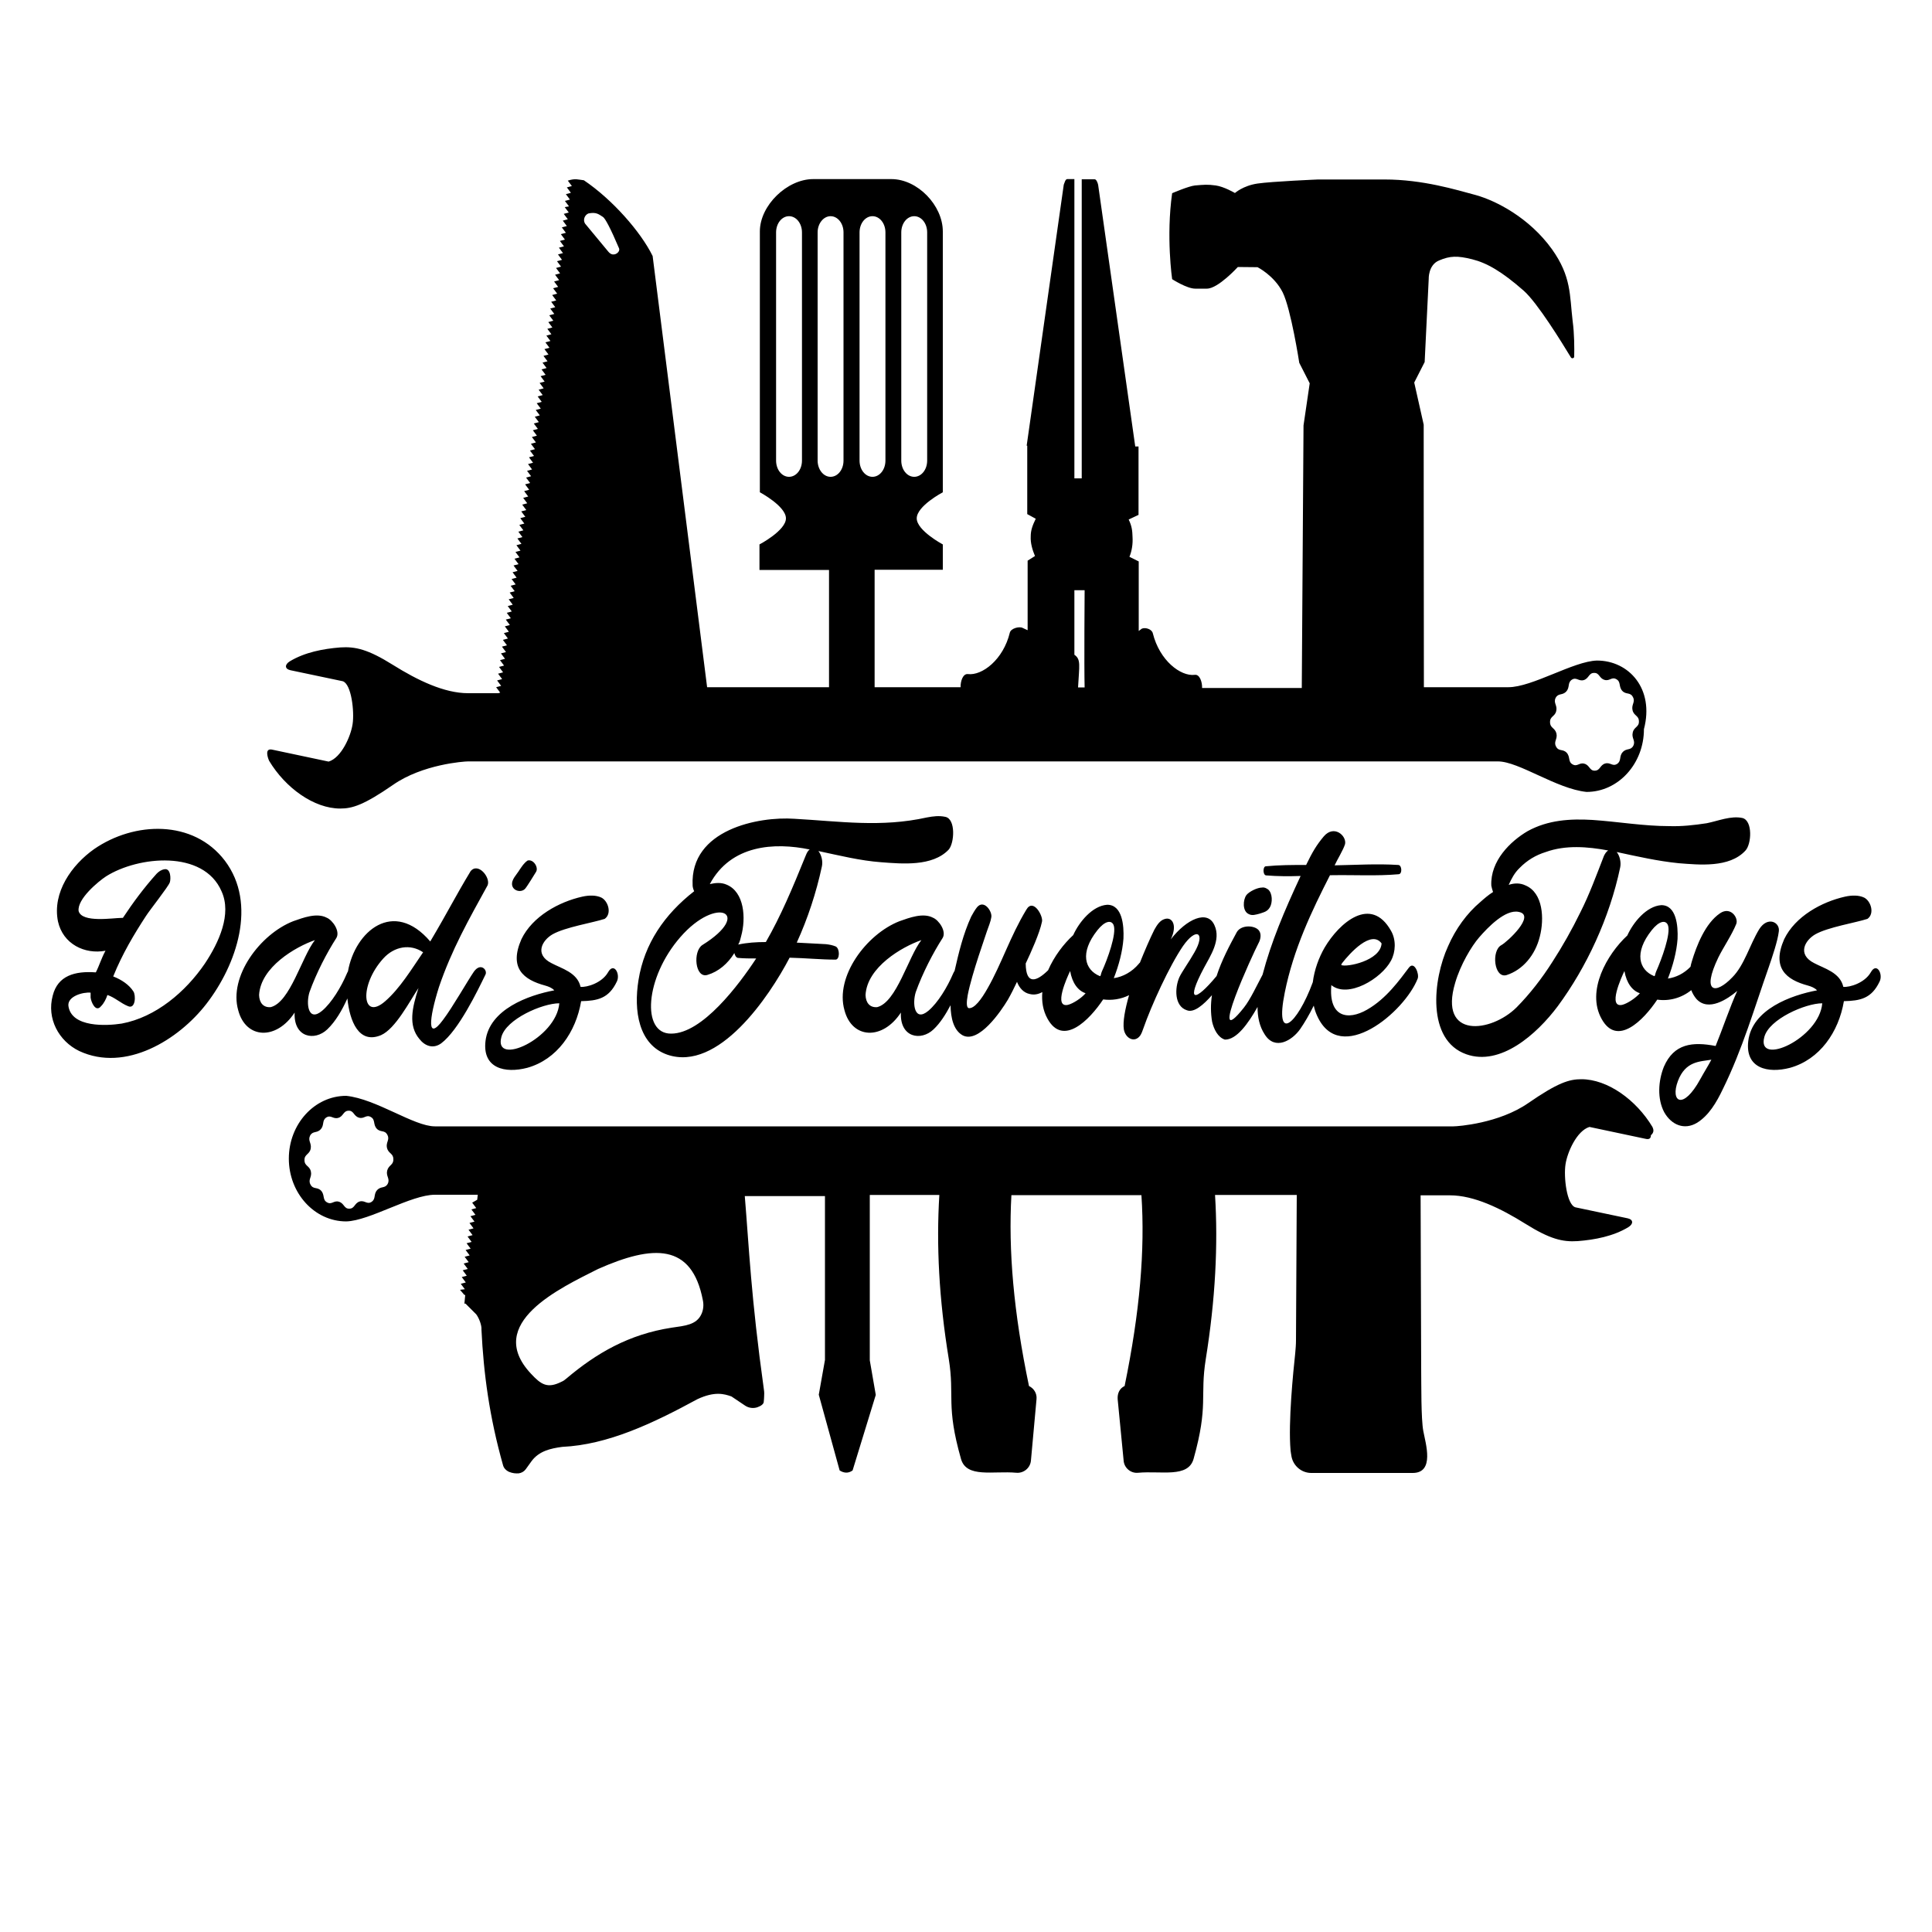
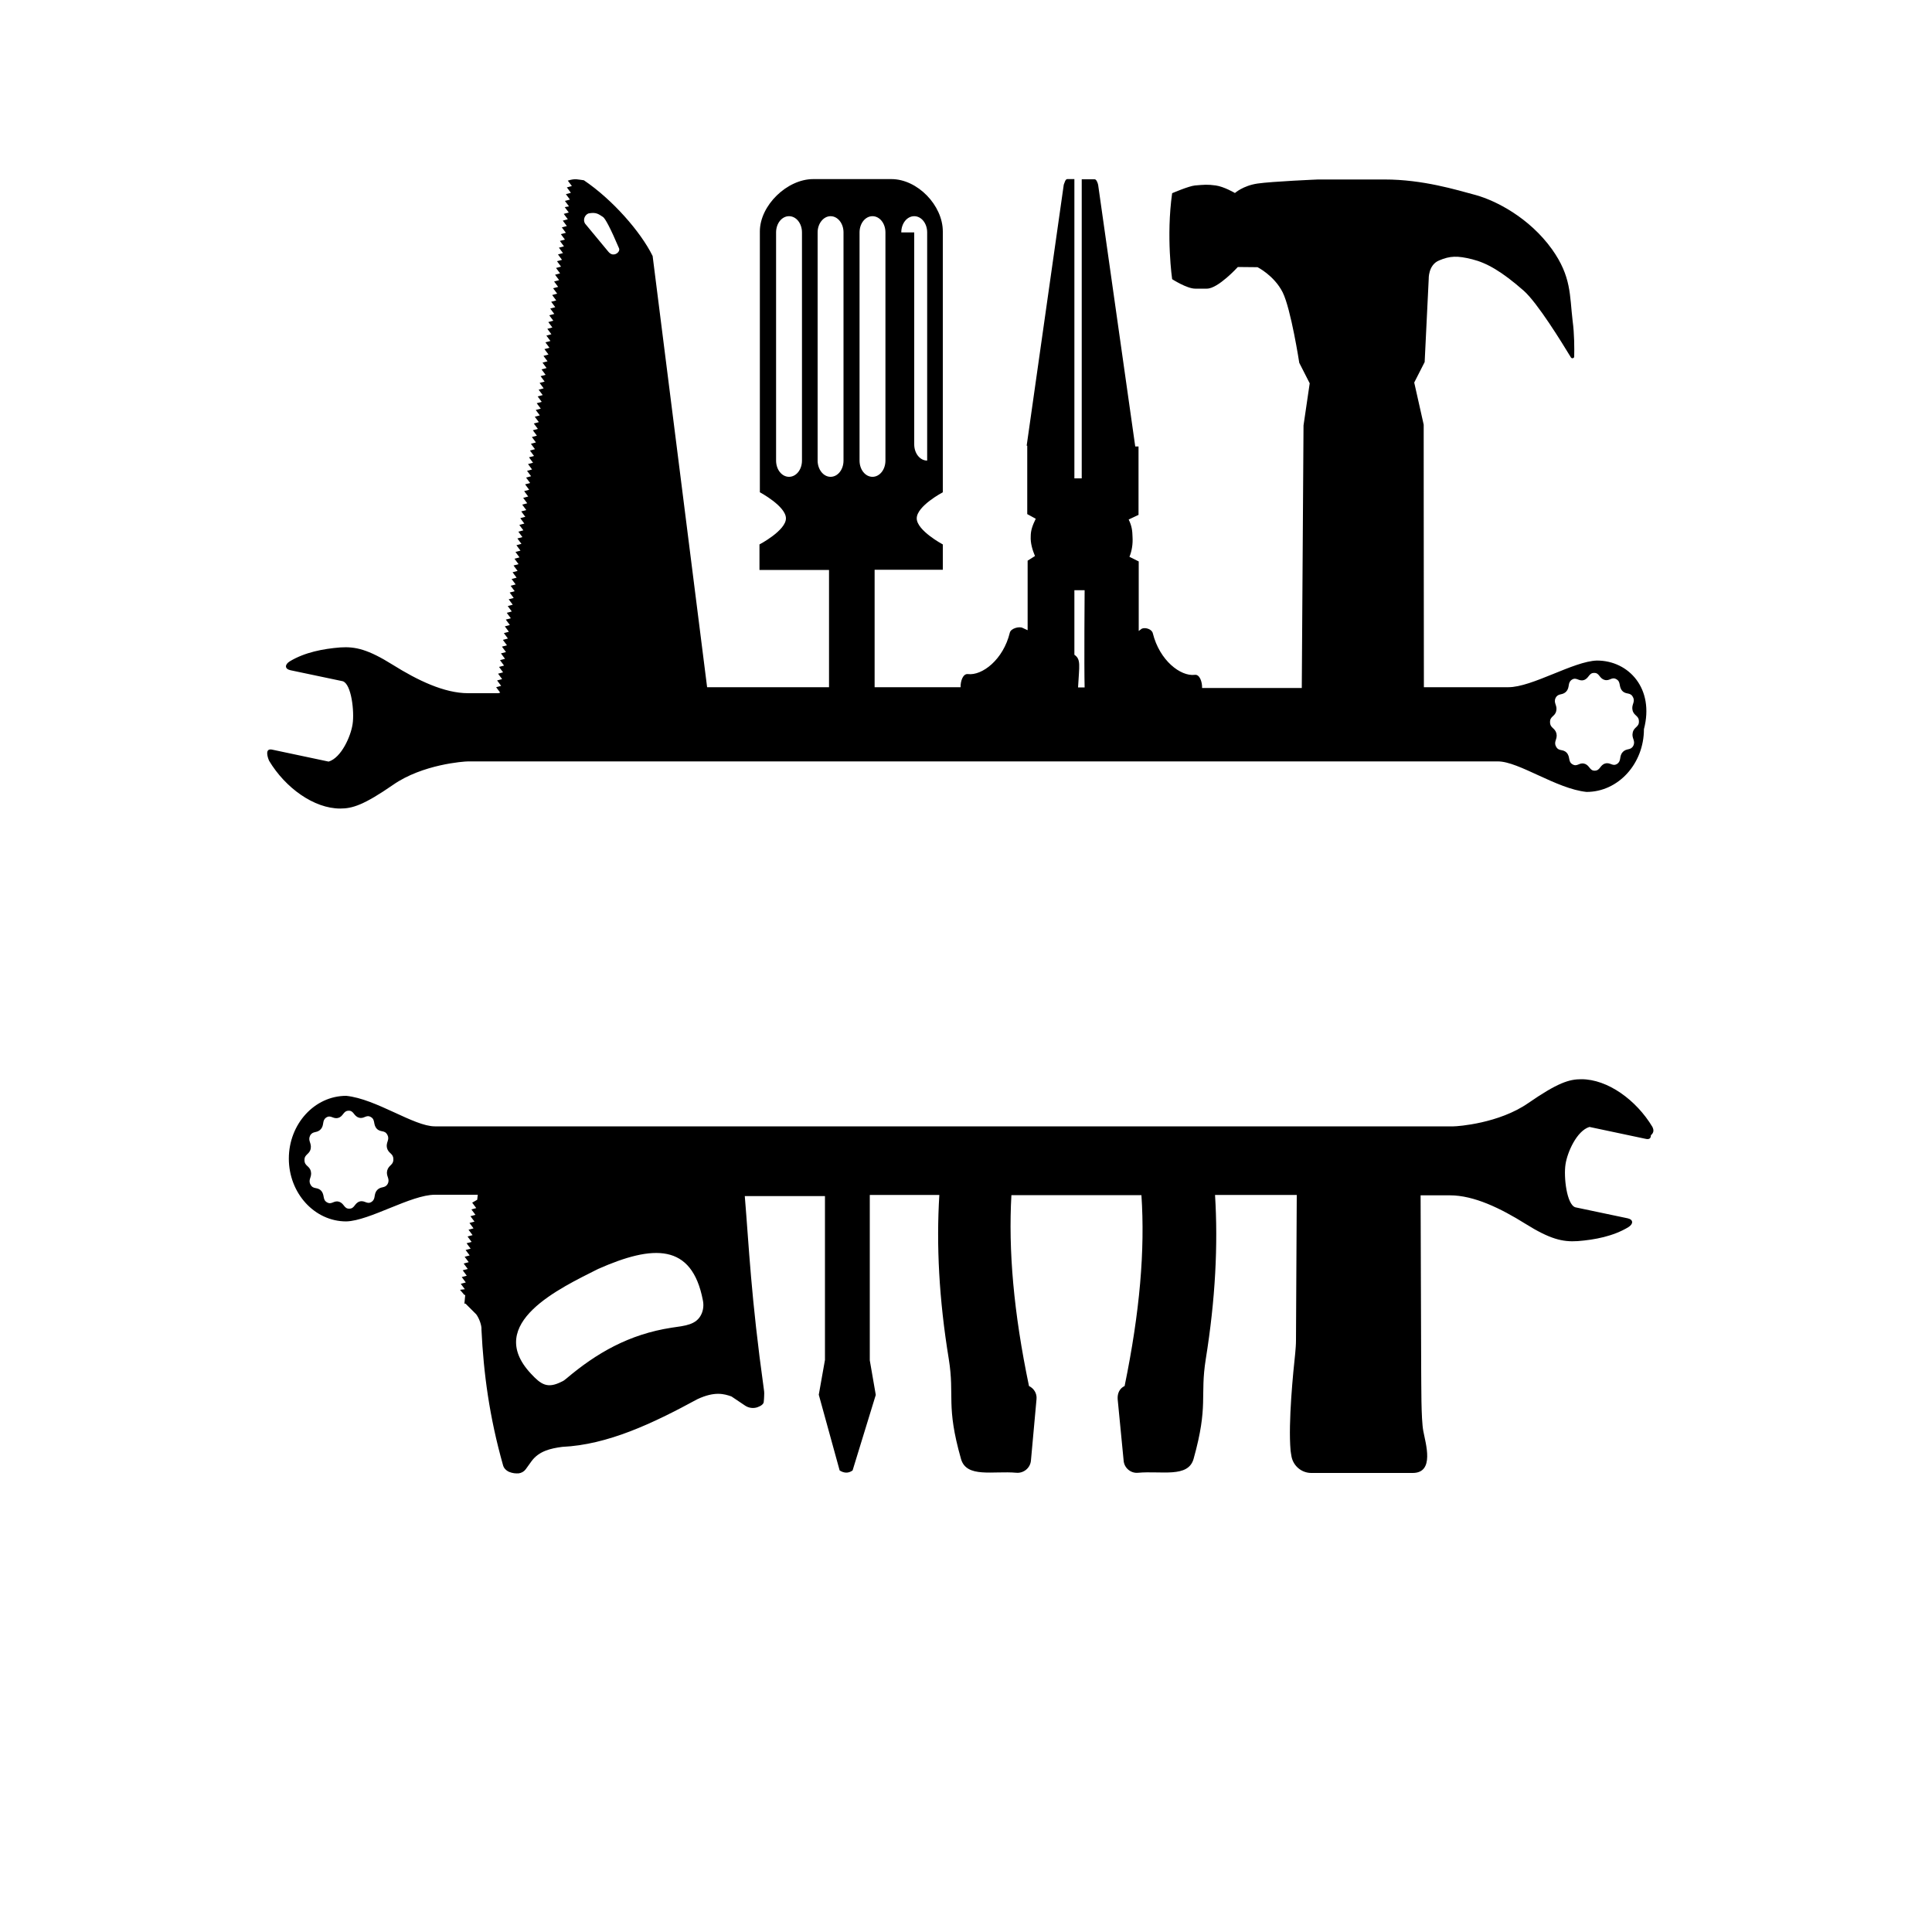
<svg xmlns="http://www.w3.org/2000/svg" version="1.1" id="Layer_1" x="0px" y="0px" width="1000px" height="1000px" viewBox="0 0 1000 1000" style="enable-background:new 0 0 1000 1000;" xml:space="preserve">
  <g>
-     <path d="M116.4,445.5c-16.3-21.4-46.9-20.4-67.7-6C37.1,447.7,27,461.9,30,476.9c2.6,11.8,13.9,17.2,24.6,15.2   c-2.1,3.8-3.2,7.7-5,11.2c-10.9-0.8-19.7,1.7-22.3,12c-3.2,11.8,3,23.5,13.7,28.7c24,11.2,51.5-5.8,65.9-24.5   C122.4,499.4,133.3,467.9,116.4,445.5z M106,498.8c-9.9,14.5-25.3,27.7-43,31c-7.7,1.2-26.1,2.2-27.6-9.2c-0.5-5,7.7-7.2,11.5-6.8   c0,0.8,0,1.7,0,2.5c0.2,2.2,2.6,8,5.4,4.5c1.5-1.5,2.6-3.7,3.3-5.8c3.9,1.3,6.9,4.3,10.7,5.8c3.9,1.7,4.1-5.8,2.7-7.7   c-2.1-3.3-6-6-10.4-7.7c4.7-11.7,10.9-22,16.9-31.2c2.1-3.3,11.6-15.2,12.4-17.5c0.6-1.8,0.5-7.3-2.7-6.8c-1.8,0.3-3,1.2-4.1,2.3   c-6.5,7.2-12.2,14.9-17.5,22.9c-0.2,0-0.5,0-0.6,0c-4.5,0-20.5,2.7-22.3-3.5c-0.9-6.2,10.2-15.4,14.2-18   c16.6-10.5,50.5-13.9,59.8,7.8C120,473.1,113.4,487.7,106,498.8z M243.6,450.9c-8.1,13.4-11.3,20.2-20.9,36.4   c-19-22.2-38.9-5.4-42.6,15.5c-0.2,0.3-0.4,0.7-0.6,1.2c-2.9,6.8-7.8,15-12.8,19.2c-7.2,6-8.4-3.7-6.5-9.7c3.5-9.8,9-20.4,13.9-28   c2.1-3.5-2-9.3-5-10.5c-5.1-2.7-12.2,0-17.3,1.8c-17.2,6.7-33.5,28.7-28.5,46.1c3.9,14.9,19.7,15.7,29.2,1.2   c-0.6,13,10.4,14.9,16.9,8.7c4.3-4.1,7.7-10,10.4-16c1.2,11.7,5.9,23.8,17.4,19c7.5-3.3,14.8-17.5,19.4-24.4   c-3.3,10.3-5.4,19.4,0.5,26.4c2.9,3.7,7.2,5.2,11.3,2.2c9-6.8,18.8-27.2,22.8-35.4c1.4-2.3-2.3-6.7-5.9-1.7c-3.3,4.8-11,18.4-16,25   c-8.3,11.2-7.4-0.2-2.1-17c6.6-19.4,15.4-34.9,25.2-52.7C254,454.2,247.5,446.2,243.6,450.9z M140.1,521.3c-3.8,0.3-5.9-2.3-6-6.3   c0.8-14.4,18.8-24.9,28.9-28.4C156.2,495.2,150.2,518.8,140.1,521.3z M199.3,518.3c-11.9,10.3-13.6-8.2-0.9-22.2   c5.7-6.3,14-7.7,20.6-3.2C212.9,501.8,207,511.6,199.3,518.3z M265.1,458.3c-0.6-3,2.3-5.5,3.9-8.2c1.2-1.7,2.1-3.3,4.1-4.7   c3-0.8,5.7,3.5,4.4,5.8c-0.8,1.3-4.7,7.7-5.7,8.8C269.9,462.1,265.8,461.3,265.1,458.3z M314.7,503.3c-3.2,5.5-10.9,7.8-14.2,7.5   c-1.7-7.5-9.9-9.5-15.1-12.3c-8.9-4.5-4.8-11.8,0.6-14.9c6.5-3.7,20.9-6,27-8c3.8-2.7,1.8-9.2-1.7-11c-2.7-1.3-6.3-1.3-9.9-0.5   c-12.1,2.7-25.8,10.2-31.5,22c-6.6,15,1.1,21,12.2,24c1.8,0.5,3.6,1.2,4.8,2.5c-13.4,2.5-33.6,9.8-35.6,26.2   c-1.7,14.2,10.1,16.9,21.6,13.9c15.4-4.3,25.2-18.5,27.9-34.5c8.4-0.2,14.3-1.3,18.5-10.2C321.2,504.1,317.7,497.8,314.7,503.3z    M259.5,536.8c2.4-9.3,21.2-17.5,30-17.5C288,537.5,255.4,552.3,259.5,536.8z M432.6,489.9c-1.7-0.7-3.3-1-5.1-1.2   c-5.1-0.3-10.1-0.5-15.1-0.8c5.7-12.5,10.1-25.9,13-39.4c0.6-2.7-0.2-6-1.8-8c10.9,2.3,21.6,5,32.6,5.8c10.7,0.8,26.4,2.3,34.8-6.5   c3-3.3,3.8-15.9-1.7-17c-3.2-0.7-6.3-0.3-9.5,0.3c-23.8,5.3-45.1,2-68.6,0.7c-18.5-1.3-54.1,5.5-52.7,34.5c0,0.7,0.3,2,0.8,3   c-15.4,12-25.8,27.2-28.8,45.9c-2.6,15.9,0,33.5,14.9,38.7c26.4,9,52.7-29.9,63.3-50.2c8.4,0.2,16.3,1,23.7,1   C434.7,496.8,434.8,491.1,432.6,489.9z M347.4,535c-15.5,0.2-13.6-28.9,4.7-49.9c19.1-22,37.7-12.3,11.5,4   c-5.1,3.2-3.9,17.5,2.6,15.5c5.7-1.7,10.5-5.8,13.9-11.3c0.3,1.3,0.9,2.3,1.8,2.5c3.2,0.3,6.2,0.3,9.5,0.3   C382.4,509.8,363.5,535,347.4,535z M396.4,487.6c-5,0-9.6,0.3-14.3,1.3c0.8-1.3,1.2-3,1.5-4.3c2.6-9.3,1.7-22.9-7.5-26.7   c-2.7-1.2-5.7-1-8.7-0.3c10.9-20.4,33.5-21.7,51.7-17.9c-0.8,0.5-1.4,1.5-2,3C410,460.2,404.1,474.2,396.4,487.6z M645.2,463.2   c1.5-1.8,5.6-3.8,8-3.8c1.4-0.2,2.1,0.3,3.2,1c2.3,2,2.3,6.8,0.9,9.2c-1.4,2.3-3,2.5-5.3,3.3c-2,0.5-3.9,1.2-5.7,0.2   C643,471.6,643.3,465.7,645.2,463.2z M729.2,500.9c-4.7,6.2-11.6,16-21.6,21.7c-9.9,5.7-20,4-18.5-12.7c8.6,7,25.9-3.3,30.9-12.7   c2.4-4.5,2.7-10.7,0-15.4c-10.4-18.5-26.8-4.2-34.4,8.7c-3,5.2-5.3,11.5-6.1,17.9c-8.1,22-19.9,32-14.5,5.3   c4.5-22.4,13.9-42.1,23.4-60.7c0.5,0,0.8,0,1.1,0c11.5-0.2,23.1,0.5,34.4-0.5c2,0,1.8-4.8-0.2-4.8c-10.9-0.7-22,0-32.9,0.2   c1.2-2.7,4.5-8,5.4-11c0.9-4.3-5.7-10.2-11-4c-3.8,4.5-6,8.3-9,14.5c0,0.2-0.2,0.3-0.2,0.3c-7.1,0-13.9,0-20.9,0.7   c-1.5,0.2-1.5,4.5,0.2,4.7c6,0.5,11.9,0.5,17.9,0.3c-8.5,18.2-15.3,34.3-19.7,51.1c-3,5.6-6.3,12.8-9.7,17.1   c-19.4,24.4,5-28.5,7.5-33.2c1.4-2.5,1.5-5,0.5-6.5c-1.8-3-9.2-3.5-11.6,0.5c-3.8,7-7.9,14.7-10.5,22.8   c-11.3,13.6-16.2,13.9-6.5-4.3c3.3-6.2,8.9-14.4,5.4-22c-3.6-8.2-14.5-3.2-22.6,7.3c3.6-7.5,0.6-11.8-3.2-10.5   c-2.4,0.7-3.9,3-5.3,5.5c-2.4,4.8-5,10.9-7.5,17.1c-0.2,0.1-0.4,0.3-0.5,0.5c-3.6,4.3-8.3,6.8-13,7.5c2.6-6.7,4.5-13.7,5-20.5   c0.3-6.8-0.6-17.5-8.4-17.5c-7.7,0.5-14.6,9-17.6,15.7c-4.9,4.5-9.9,11-13,18.2c-5.9,5.8-11.5,7.9-11.6-3.5   c2.7-5.7,7.2-15.7,8.4-21.5c0.9-2.8-4.5-12.7-8.1-6.3c-8.3,13.7-12.8,28-20,40.6c-3.2,5.7-6.9,10.7-9.8,10.3   c-1.2-0.3-1.2-3-0.5-6.8c2.1-11,9.6-31.7,9.9-32.9c0.8-2.3,2-5.2,2.3-7.3c0.6-3-3.8-9.5-7.4-5.2c-1.2,1.5-2.1,3.2-3,4.8   c-4.2,9.1-6.5,18.9-8.6,28.1c-0.3,0.4-0.5,0.9-0.8,1.5c-2.9,6.8-7.8,15-12.8,19.2c-7.2,6-8.4-3.7-6.5-9.7c3.5-9.8,9-20.4,13.9-28   c2.1-3.5-2-9.3-5-10.5c-5.1-2.7-12.2,0-17.3,1.8c-17.2,6.7-33.5,28.7-28.5,46.1c3.9,14.9,19.7,15.7,29.2,1.2   c-0.6,13,10.4,14.9,16.9,8.7c3.5-3.3,6.3-7.8,8.8-12.5c0.1,6.7,1.6,13,6.3,15.6c8.3,4.3,19.7-12.3,23.4-18.5c1.7-3,3.2-6,4.7-9.2   c1.2,3.2,3.5,5.7,6.6,6.3c2.3,0.6,4.5,0.1,6.5-1c-0.4,4.8,0.3,9.5,2.7,13.8c8,14.5,21.6,0.8,28.8-10c4.5,0.6,9.2-0.1,13.4-2.2   c-2.1,7.3-3.3,13.8-2.7,17.7c0.8,4.7,5.7,7.3,8.6,3c0.6-1,1.1-2.3,1.5-3.5c4.1-11.8,13.4-32.2,20.5-42.6c7.1-10.2,11.8-6.8,5.9,3.3   c-2.7,4.8-6.6,10.2-7.8,12.9c-2.4,5.5-2.6,14.9,3.9,17c3.7,1.5,8.7-2.9,13-7.8c-0.7,4.6-0.7,9.2,0.1,13.8c0.9,3.8,2.9,8,6.6,9.2   c6.1,0.1,12.1-8.4,16.9-16.9c0,5.2,1,10.1,3.7,14.2c5.3,8.5,14.2,3.2,18.4-2.8c2.2-3.2,4.7-7.4,7-12.1c0.4,1.9,1,3.7,1.8,5.4   c11.8,26,45.2-2,52-19.4C734.7,504.1,732,497.1,729.2,500.9z M694.6,498.6c4.1-5.3,15.2-17.5,20.5-10.3c-0.5,9-18.2,12.5-20.9,11.2   C694.3,499.1,694.5,498.9,694.6,498.6z M454,521.3c-3.8,0.3-5.9-2.3-6-6.3c0.8-14.4,18.8-24.9,28.9-28.4   C470.1,495.2,464.1,518.8,454,521.3z M552.8,520.1c-7.7,1.7-0.5-14.2,1.1-17.5c1.1,6.3,4.1,10.2,8,11.5   C559.8,516.6,555.5,519.4,552.8,520.1z M570.3,502.9c-0.5,1-0.5,2.7-1.1,2.3c-7.7-3.2-10.5-12-1.2-23.7c3.8-4.8,7.2-5.5,8.4-2.7   C578.1,483.2,573.2,496.6,570.3,502.9z M836.8,441c10.7,2.3,21.2,4.7,32.1,5.8c10.5,0.8,26.2,2.5,34.5-6.5   c3.2-3.3,3.9-15.5-1.5-16.9c-6-1.3-12.5,1.5-18.5,2.7c-6.5,1-13,1.7-19.3,1.5c-13.4,0-26.5-2.3-39.8-3.2c-11.5-0.7-23.1,0-33.6,5.8   c-8.9,5.2-19.4,15.4-18.8,28.2c0.2,1,0.5,2.2,0.9,3.3c-2.4,1.5-4.7,3.5-6.6,5.2c-6.9,5.8-12.8,13.9-16.7,22.9   c-7.8,17-11.3,48.6,9.5,55.9c17.6,6.2,36.3-10.2,47.3-24.9c14.9-20.2,26.8-45.7,32.3-71.8C839.2,446.2,838.3,442.8,836.8,441z    M830.2,443c-3.9,10-7.5,19.9-12.2,29.2c-4.4,9-9.2,17.5-14.5,25.7c-5.4,8.5-11.6,16.5-18.5,23.5c-13.3,13.2-40.5,16.4-31.8-12.7   c2.7-9.3,8.4-18.9,12.4-23.5c4.5-5.2,13.6-14.7,20.5-13.2c9,1.7-5.9,15.5-9,17.2c-5.3,2.8-3.8,17.4,2.7,15.5   c8.4-2.7,14.8-10.3,17.2-19.9c2.4-9.3,1.7-22.7-7.4-26.5c-2.7-1.3-5.7-1.3-8.7-0.3c1.5-3.3,3-6.2,5.6-8.7c3.9-4,8.4-6.7,13.6-8.3   c10.2-3.7,21.6-2.8,32.3-0.8C831.4,440.8,830.8,441.8,830.2,443z M920.7,482.2c0.8-4.8-5.7-8.2-10.1-1.3c-5,8.2-7.7,18.7-14,25   c-8.6,9-16.1,8.2-7.2-10.3c2.6-5.3,6.9-11.5,9.3-17.4c1.2-3.2-3-9.2-8.4-5.5c-7.7,5.2-12.2,16.9-14.6,24.9   c-0.3,0.9-0.5,1.8-0.7,2.8c-3.4,3.5-7.5,5.5-11.7,6.1c2.6-6.7,4.5-13.7,5-20.5c0.3-6.8-0.6-17.5-8.4-17.5   c-7.7,0.5-14.6,9-17.6,15.7c-10.5,9.7-21.4,28.7-13.3,43.2c8,14.5,21.6,0.8,28.8-10c6.1,0.9,12.5-0.8,17.6-4.9   c0.6,1.6,1.5,3.2,2.7,4.6c6.2,6.7,16.1,0,21.1-4.2c-3.5,7.5-8.1,21-11.2,28.5c-11.9-2.3-21.6-1.3-26.8,10.8   c-2.9,7.3-3.5,16.5,0.2,23.5c3.8,6.7,10.5,9.3,16.9,5.5c6.2-3.8,10.2-10.7,13.4-17.4c10.2-20.7,16.4-42.2,23.7-62.9   C917.4,495.1,920.1,487.1,920.7,482.2z M839.7,520.1c-7.7,1.7-0.5-14.2,1.1-17.5c1.1,6.3,4.1,10.2,8,11.5   C846.6,516.6,842.4,519.4,839.7,520.1z M857.2,502.9c-0.5,1-0.5,2.7-1.1,2.3c-7.7-3.2-10.5-12-1.2-23.7c3.8-4.8,7.2-5.5,8.4-2.7   C865,483.2,860,496.6,857.2,502.9z M880.1,558.5c-9,16.5-15.7,11.8-11.6,1c3.9-10.3,11.3-10,17.3-11   C884.4,551.2,881.9,555.2,880.1,558.5z M968.3,503.3c-3.2,5.5-10.9,7.8-14.2,7.5c-1.7-7.5-9.9-9.5-15.1-12.3   c-8.9-4.5-4.8-11.8,0.6-14.9c6.5-3.7,20.9-6,27-8c3.8-2.7,1.8-9.2-1.7-11c-2.7-1.3-6.3-1.3-9.9-0.5c-12.1,2.7-25.8,10.2-31.5,22   c-6.6,15,1.1,21,12.2,24c1.8,0.5,3.6,1.2,4.8,2.5c-13.4,2.5-33.6,9.8-35.6,26.2c-1.7,14.2,10.1,16.9,21.6,13.9   c15.4-4.3,25.2-18.5,27.9-34.5c8.4-0.2,14.3-1.3,18.5-10.2C974.8,504.1,971.3,497.8,968.3,503.3z M913.2,536.8   c2.4-9.3,21.3-17.5,30-17.5C941.7,537.5,909.1,552.3,913.2,536.8z" />
-     <path d="M826.6,341.9c-12.1,0.3-33.5,13.8-45.9,13.8H737c-0.1-74.4-0.1-135.9-0.1-135.9L732,198l5.4-10.6l2.1-43   c0,0-0.3-7.3,5.4-9.6c5.6-2.4,9.5-2.5,17.1-0.6c7.6,1.9,15.3,6.3,26.6,16.2c7.2,6.3,20,27.2,24.5,34.6c0.5,0.8,1.7,0.4,1.7-0.4   c0.1-4.2,0.1-11.9-0.8-18.4c-1.6-13.5-0.6-23-10.7-37.2c-11.8-16.4-29-25.1-39.3-28c-10.4-2.8-27.6-8.1-47.3-8.1h-34.5   c0,0-23.8,1-31.3,2.1c-7.5,1.1-11.7,4.9-11.7,4.9s-5.6-3.3-9.9-3.9c-4.3-0.6-6.1-0.4-10.8,0c-3.2,0.3-11.8,4-11.8,4   c-3.2,22.5,0,44.5,0,44.5s7.6,4.9,11.9,4.9h6.1c5.8,0,16-11.2,16-11.2l10.2,0.1c0,0,8.6,4.3,13,13c4.3,8.6,8.6,36.5,8.6,36.5   l5.4,10.6l-3.2,21.8l-0.9,135.9h-51.6c0.1-3.2-1.3-7.2-3.8-6.8c-7.3,0.9-18.2-7.4-21.7-21.5c-0.5-2.2-3.9-3.2-5.7-2.4l-1.6,1.2v-36   l-4.8-2.4c1.3-3.2,1.8-6.7,1.6-10.2c-0.1-3.2-0.3-5.6-2-9.1l5.1-2.4v-35.4h-1.7L568.4,95.7c-0.2-1-0.9-2.9-1.8-2.9h-6.7v154.8h-3.8   V212V92.7h-3.7c-1,0-1.4,2-1.8,2.9l-19.2,135.1h0.3v35.4l4.4,2.4c-1.7,3.5-2.6,6-2.6,9.1c-0.2,3.5,0.9,7.1,2.2,10.2l-3.8,2.4v36   l-2.6-1.2c-1.7-0.9-6,0.2-6.6,2.4c-3.4,14.1-14.4,22.4-21.7,21.5c-2.6-0.3-3.9,3.7-3.8,6.8h-44.5v-60.8h35.3v-13.1   c0,0-13.5-7.2-13.5-13.5c0-6.4,13.5-13.5,13.5-13.5v-135c0-13.5-13.1-27.1-26.6-27.1h-40.5c-13.5,0-27.6,13.6-27.6,27.1v135   c0,0,13.5,7.2,13.5,13.5c0,6.3-13.7,13.5-13.7,13.5V295h36v60.7h-63.1l-28.2-223.2c-6.2-12.6-20.9-29.3-35.6-39.2   c-2.9-0.3-4.4-1.1-8.3,0.2l2.1,2.8l-2.6,0.7l2.1,2.8l-2.6,0.7l2.1,2.8l-2.6,0.7l2.1,2.8l-2.2,0.4l2.1,2.8l-2.6,0.7l2.1,2.8   l-2.6,0.7l2.1,2.8l-2.6,0.7l2.1,2.8l-2.6,0.7l2.1,2.8l-2.6,0.7l2.1,2.8l-2.6,0.7l2.1,2.8l-2.6,0.7l2.1,2.8l-2.6,0.7l2.1,2.8   l-2.6,0.7l2.1,2.8l-2.6,0.7l2.1,2.8l-2.6,0.7l2.1,2.8l-2.6,0.7l2.1,2.8l-2.6,0.7l2.1,2.8l-2.6,0.7l2.1,2.8l-2.6,0.7l2.1,2.8   l-2.6,0.7l2.1,2.8l-2.6,0.7l2.1,2.8l-2.6,0.7l2.1,2.8l-2.6,0.7l2.1,2.8l-2.6,0.7l2.1,2.8l-2.6,0.7l2.1,2.8l-2.6,0.7l2.1,2.8   l-2.6,0.7l2.1,2.8l-2.6,0.7l2.1,2.8l-2.6,0.7l2.1,2.8l-2.6,0.7l2.1,2.8l-2.6,0.7l2.1,2.8l-2.6,0.7l2.1,2.8l-2.6,0.7l2.1,2.8   l-2.6,0.7l2.1,2.8l-2.6,0.7l2.1,2.8l-2.6,0.7l2.1,2.8l-2.6,0.7l2.1,2.8l-2.6,0.7l2.1,2.8l-2.6,0.7l2.1,2.8l-2.6,0.7l2.1,2.8   l-2.6,0.7l2.1,2.8l-2.6,0.7l2.1,2.8l-2.6,0.7l2.1,2.8l-2.6,0.7l2.1,2.8l-2.6,0.7l2.1,2.8l-2.6,0.7l2.1,2.8l-2.6,0.7l2.1,2.8   l-2.6,0.7l2.1,2.8l-2.6,0.7l2.1,2.8l-2.6,0.7l2.1,2.8l-2.6,0.7l2.1,2.8l-2.6,0.7l2.1,2.8l-2.6,0.7l2.1,2.8l-2.6,0.7l2.1,2.8   l-2.6,0.7l2.1,2.8l-2.6,0.7l2.1,2.8l-2.6,0.7l2.1,2.8l-2.6,0.7l2.1,2.8l-2.6,0.7l2.1,2.8l-2.6,0.7l2.1,2.8l-2.6,0.7l2.1,2.8   l-2.6,0.7l2.1,2.8l-2.6,0.7l2.1,2.8l-2.6,0.7l2.1,2.8l-2.6,0.7l2.1,2.8l-2.6,0.7l2.1,2.8l-2.6,0.7l2.1,2.8l-2.6,0.7l2.1,2.8   l-2.6,0.7l2.1,2.8l-2.6,0.7l2.1,2.8l-2.6,0.7l2.1,2.8l-2.6,0.7l2.1,2.8l-2.6,0.7l2.1,2.8l-2.6,0.7l2.1,2.8l-2.6,0.7l2.1,2.8   l-0.9,0.3h-15.7c-12.4,0-26.2-6.7-39-14.7s-19.3-9.5-27.1-9c-8.9,0.7-18.4,2.5-26.2,7.2c-2.6,1.6-2.8,3.9,0.3,4.6l27.1,5.7   c4.5,1.4,6.1,15.8,5.1,22.2c-0.9,6.2-5.8,17.4-12.4,19.4l-28.8-6.1c-2.3-0.6-3,0.3-3,1.8c0,1.2,0.5,2.8,1,3.9   c8.4,14,23.2,24.7,36.8,24.7c6.3,0,12.2-1.8,27.4-12.3c15.2-10.6,36.6-12.1,38.8-12.1h533c10.9,0,30.3,14.2,45.9,15.8   c16.4,0,29.7-14.6,29.7-32.5C856.4,356.5,843.1,341.9,826.6,341.9z M466.5,120.3c0-4.7,3-8.4,6.7-8.4c3.7,0,6.7,3.7,6.7,8.4v118.1   c0,4.7-3,8.4-6.7,8.4c-3.7,0-6.7-3.7-6.7-8.4V120.3z M415.1,238.4c0,4.7-3,8.4-6.7,8.4s-6.7-3.7-6.7-8.4V120.3c0-4.7,3-8.4,6.7-8.4   s6.7,3.7,6.7,8.4V238.4z M444.9,120.3c0-4.7,3-8.4,6.7-8.4c3.7,0,6.7,3.7,6.7,8.4v118.1c0,4.7-3,8.4-6.7,8.4   c-3.7,0-6.7-3.7-6.7-8.4V120.3z M423.2,238.4V120.3c0-4.7,3.1-8.4,6.7-8.4c3.7,0,6.7,3.7,6.7,8.4v118.1c0,4.7-3,8.4-6.7,8.4   C426.2,246.8,423.2,243,423.2,238.4z M304.5,110.5c4.2-0.9,5.5,0.5,7.6,1.8c1.1,0.7,3.8,5.6,8.3,16.2c0,0.2,0.1,0.2,0.1,0.3   c0.3,1.4-1.4,3-3.1,2.9c-1.1,0-1.9-0.7-2.5-1.4c-4-4.9-8.1-9.7-12.1-14.6C301.7,113.9,302.5,111.4,304.5,110.5z M556.1,338.9v-33.4   h5.3c0,0-0.3,39.5,0,50.3H558C558.6,344.4,559.6,341.3,556.1,338.9z M845.1,379.2c-0.7,3,1.6,4.1,0.3,6.8c-1.4,2.6-3.5,1.1-5.5,3.3   s-0.5,4.5-2.9,6.1c-2.4,1.5-3.5-1-6.2-0.2c-2.7,0.8-2.5,3.6-5.3,3.7c-2.8,0.1-2.6-2.8-5.4-3.6c-2.7-0.8-3.7,1.8-6.2,0.3   c-2.4-1.4-1-3.8-3-6c-2-2.1-4.1-0.5-5.5-3.2c-1.4-2.6,0.9-3.8,0.2-6.8c-0.8-3-3.3-2.7-3.3-5.8c-0.1-3.1,2.6-2.9,3.2-5.8   c0.7-3-1.6-4.1-0.3-6.8c1.4-2.6,3.5-1.1,5.5-3.3c2-2.2,0.5-4.5,2.9-6.1c2.4-1.5,3.5,1,6.2,0.2c2.7-0.9,2.5-3.7,5.3-3.7   c2.8-0.1,2.6,2.8,5.4,3.6c2.7,0.8,3.7-1.8,6.2-0.3c2.4,1.4,1,3.8,3,6c2,2.1,4.1,0.5,5.5,3.2c1.4,2.6-0.9,3.8-0.2,6.8   s3.3,2.7,3.3,5.8C848.4,376.4,845.7,376.2,845.1,379.2z" />
+     <path d="M826.6,341.9c-12.1,0.3-33.5,13.8-45.9,13.8H737c-0.1-74.4-0.1-135.9-0.1-135.9L732,198l5.4-10.6l2.1-43   c0,0-0.3-7.3,5.4-9.6c5.6-2.4,9.5-2.5,17.1-0.6c7.6,1.9,15.3,6.3,26.6,16.2c7.2,6.3,20,27.2,24.5,34.6c0.5,0.8,1.7,0.4,1.7-0.4   c0.1-4.2,0.1-11.9-0.8-18.4c-1.6-13.5-0.6-23-10.7-37.2c-11.8-16.4-29-25.1-39.3-28c-10.4-2.8-27.6-8.1-47.3-8.1h-34.5   c0,0-23.8,1-31.3,2.1c-7.5,1.1-11.7,4.9-11.7,4.9s-5.6-3.3-9.9-3.9c-4.3-0.6-6.1-0.4-10.8,0c-3.2,0.3-11.8,4-11.8,4   c-3.2,22.5,0,44.5,0,44.5s7.6,4.9,11.9,4.9h6.1c5.8,0,16-11.2,16-11.2l10.2,0.1c0,0,8.6,4.3,13,13c4.3,8.6,8.6,36.5,8.6,36.5   l5.4,10.6l-3.2,21.8l-0.9,135.9h-51.6c0.1-3.2-1.3-7.2-3.8-6.8c-7.3,0.9-18.2-7.4-21.7-21.5c-0.5-2.2-3.9-3.2-5.7-2.4l-1.6,1.2v-36   l-4.8-2.4c1.3-3.2,1.8-6.7,1.6-10.2c-0.1-3.2-0.3-5.6-2-9.1l5.1-2.4v-35.4h-1.7L568.4,95.7c-0.2-1-0.9-2.9-1.8-2.9h-6.7v154.8h-3.8   V212V92.7h-3.7c-1,0-1.4,2-1.8,2.9l-19.2,135.1h0.3v35.4l4.4,2.4c-1.7,3.5-2.6,6-2.6,9.1c-0.2,3.5,0.9,7.1,2.2,10.2l-3.8,2.4v36   l-2.6-1.2c-1.7-0.9-6,0.2-6.6,2.4c-3.4,14.1-14.4,22.4-21.7,21.5c-2.6-0.3-3.9,3.7-3.8,6.8h-44.5v-60.8h35.3v-13.1   c0,0-13.5-7.2-13.5-13.5c0-6.4,13.5-13.5,13.5-13.5v-135c0-13.5-13.1-27.1-26.6-27.1h-40.5c-13.5,0-27.6,13.6-27.6,27.1v135   c0,0,13.5,7.2,13.5,13.5c0,6.3-13.7,13.5-13.7,13.5V295h36v60.7h-63.1l-28.2-223.2c-6.2-12.6-20.9-29.3-35.6-39.2   c-2.9-0.3-4.4-1.1-8.3,0.2l2.1,2.8l-2.6,0.7l2.1,2.8l-2.6,0.7l2.1,2.8l-2.6,0.7l2.1,2.8l-2.2,0.4l2.1,2.8l-2.6,0.7l2.1,2.8   l-2.6,0.7l2.1,2.8l-2.6,0.7l2.1,2.8l-2.6,0.7l2.1,2.8l-2.6,0.7l2.1,2.8l-2.6,0.7l2.1,2.8l-2.6,0.7l2.1,2.8l-2.6,0.7l2.1,2.8   l-2.6,0.7l2.1,2.8l-2.6,0.7l2.1,2.8l-2.6,0.7l2.1,2.8l-2.6,0.7l2.1,2.8l-2.6,0.7l2.1,2.8l-2.6,0.7l2.1,2.8l-2.6,0.7l2.1,2.8   l-2.6,0.7l2.1,2.8l-2.6,0.7l2.1,2.8l-2.6,0.7l2.1,2.8l-2.6,0.7l2.1,2.8l-2.6,0.7l2.1,2.8l-2.6,0.7l2.1,2.8l-2.6,0.7l2.1,2.8   l-2.6,0.7l2.1,2.8l-2.6,0.7l2.1,2.8l-2.6,0.7l2.1,2.8l-2.6,0.7l2.1,2.8l-2.6,0.7l2.1,2.8l-2.6,0.7l2.1,2.8l-2.6,0.7l2.1,2.8   l-2.6,0.7l2.1,2.8l-2.6,0.7l2.1,2.8l-2.6,0.7l2.1,2.8l-2.6,0.7l2.1,2.8l-2.6,0.7l2.1,2.8l-2.6,0.7l2.1,2.8l-2.6,0.7l2.1,2.8   l-2.6,0.7l2.1,2.8l-2.6,0.7l2.1,2.8l-2.6,0.7l2.1,2.8l-2.6,0.7l2.1,2.8l-2.6,0.7l2.1,2.8l-2.6,0.7l2.1,2.8l-2.6,0.7l2.1,2.8   l-2.6,0.7l2.1,2.8l-2.6,0.7l2.1,2.8l-2.6,0.7l2.1,2.8l-2.6,0.7l2.1,2.8l-2.6,0.7l2.1,2.8l-2.6,0.7l2.1,2.8l-2.6,0.7l2.1,2.8   l-2.6,0.7l2.1,2.8l-2.6,0.7l2.1,2.8l-2.6,0.7l2.1,2.8l-2.6,0.7l2.1,2.8l-2.6,0.7l2.1,2.8l-2.6,0.7l2.1,2.8l-2.6,0.7l2.1,2.8   l-2.6,0.7l2.1,2.8l-2.6,0.7l2.1,2.8l-2.6,0.7l2.1,2.8l-2.6,0.7l2.1,2.8l-2.6,0.7l2.1,2.8l-2.6,0.7l2.1,2.8l-2.6,0.7l2.1,2.8   l-2.6,0.7l2.1,2.8l-2.6,0.7l2.1,2.8l-2.6,0.7l2.1,2.8l-2.6,0.7l2.1,2.8l-2.6,0.7l2.1,2.8l-2.6,0.7l2.1,2.8l-2.6,0.7l2.1,2.8   l-0.9,0.3h-15.7c-12.4,0-26.2-6.7-39-14.7s-19.3-9.5-27.1-9c-8.9,0.7-18.4,2.5-26.2,7.2c-2.6,1.6-2.8,3.9,0.3,4.6l27.1,5.7   c4.5,1.4,6.1,15.8,5.1,22.2c-0.9,6.2-5.8,17.4-12.4,19.4l-28.8-6.1c-2.3-0.6-3,0.3-3,1.8c0,1.2,0.5,2.8,1,3.9   c8.4,14,23.2,24.7,36.8,24.7c6.3,0,12.2-1.8,27.4-12.3c15.2-10.6,36.6-12.1,38.8-12.1h533c10.9,0,30.3,14.2,45.9,15.8   c16.4,0,29.7-14.6,29.7-32.5C856.4,356.5,843.1,341.9,826.6,341.9z M466.5,120.3c0-4.7,3-8.4,6.7-8.4c3.7,0,6.7,3.7,6.7,8.4v118.1   c-3.7,0-6.7-3.7-6.7-8.4V120.3z M415.1,238.4c0,4.7-3,8.4-6.7,8.4s-6.7-3.7-6.7-8.4V120.3c0-4.7,3-8.4,6.7-8.4   s6.7,3.7,6.7,8.4V238.4z M444.9,120.3c0-4.7,3-8.4,6.7-8.4c3.7,0,6.7,3.7,6.7,8.4v118.1c0,4.7-3,8.4-6.7,8.4   c-3.7,0-6.7-3.7-6.7-8.4V120.3z M423.2,238.4V120.3c0-4.7,3.1-8.4,6.7-8.4c3.7,0,6.7,3.7,6.7,8.4v118.1c0,4.7-3,8.4-6.7,8.4   C426.2,246.8,423.2,243,423.2,238.4z M304.5,110.5c4.2-0.9,5.5,0.5,7.6,1.8c1.1,0.7,3.8,5.6,8.3,16.2c0,0.2,0.1,0.2,0.1,0.3   c0.3,1.4-1.4,3-3.1,2.9c-1.1,0-1.9-0.7-2.5-1.4c-4-4.9-8.1-9.7-12.1-14.6C301.7,113.9,302.5,111.4,304.5,110.5z M556.1,338.9v-33.4   h5.3c0,0-0.3,39.5,0,50.3H558C558.6,344.4,559.6,341.3,556.1,338.9z M845.1,379.2c-0.7,3,1.6,4.1,0.3,6.8c-1.4,2.6-3.5,1.1-5.5,3.3   s-0.5,4.5-2.9,6.1c-2.4,1.5-3.5-1-6.2-0.2c-2.7,0.8-2.5,3.6-5.3,3.7c-2.8,0.1-2.6-2.8-5.4-3.6c-2.7-0.8-3.7,1.8-6.2,0.3   c-2.4-1.4-1-3.8-3-6c-2-2.1-4.1-0.5-5.5-3.2c-1.4-2.6,0.9-3.8,0.2-6.8c-0.8-3-3.3-2.7-3.3-5.8c-0.1-3.1,2.6-2.9,3.2-5.8   c0.7-3-1.6-4.1-0.3-6.8c1.4-2.6,3.5-1.1,5.5-3.3c2-2.2,0.5-4.5,2.9-6.1c2.4-1.5,3.5,1,6.2,0.2c2.7-0.9,2.5-3.7,5.3-3.7   c2.8-0.1,2.6,2.8,5.4,3.6c2.7,0.8,3.7-1.8,6.2-0.3c2.4,1.4,1,3.8,3,6c2,2.1,4.1,0.5,5.5,3.2c1.4,2.6-0.9,3.8-0.2,6.8   s3.3,2.7,3.3,5.8C848.4,376.4,845.7,376.2,845.1,379.2z" />
    <path d="M855.3,583.3c-8.4-14-23.2-24.7-36.8-24.7c-6.3,0-12.2,1.8-27.4,12.3c-15.2,10.6-36.6,12.1-38.8,12.1H225.1   c-10.9,0-30.3-14.2-45.9-15.8c-16.4,0-29.7,14.6-29.7,32.5c0,17.9,13.3,32.5,29.7,32.5c12.1-0.3,33.5-13.8,45.9-13.8h22.2L247,621   l-2.6,1.5l2.1,2.8L244,626l2.1,2.8l-2.6,0.7l2.1,2.8l-2.6,0.7l2.1,2.8l-2.6,0.7l2.1,2.8l-2.6,0.7l2.1,2.8l-2.6,0.7l2.1,2.8   l-2.6,0.7l2.1,2.8l-2.6,0.7l2.1,2.8l-2.6,0.7l2.1,2.8l-2.6,0.7l2.1,2.8l-2.6,0.7l2.1,2.8l-2.6,0.7l2.1,2.8l-2.5,0.3l2.2,2.6   l0.5,0.1l-0.4,4.2v0.3l0.5-0.1l5.6,5.6c1.5,2,2.9,5.8,2.7,7.9c1.1,22.7,4.1,45.2,11.2,70.3c0.4,1.4,1.5,2.6,3,3.3   c2,0.8,3.5,0.9,5.1,0.8c1.4-0.2,2.7-0.9,3.6-2.1l3.1-4.3c3.8-5.1,9.7-6.5,15.8-7.3c23.6-1.1,46.8-12.1,70-24.7   c9-4.2,13.9-2.7,17.6-1.4l7,4.7c1.9,1.3,4.3,1.6,6.4,0.9c2-0.7,3.2-1.7,3.3-2.7c0.1-1.1,0.2-2,0.2-2.6c0.1-1.3,0.1-2.6-0.1-3.8   c-6.7-48-7.7-73.8-9.9-100.2h41.5v84.8l-3.2,18l10.8,39.2c2.2,1.4,4.5,1.6,6.7,0l12-39.1l-3.1-17.9v-85.6h36   c-1.6,25.9-0.2,53.9,4.9,85c3.1,19.4-1.6,23.8,6.3,51.6c2.8,10.1,16.7,6.1,28.7,7.2c3.7,0.3,7.1-2.4,7.5-6.2l2.9-31.9   c0.3-3-1.4-5.6-3.9-6.8c-8-38.3-10.7-70.3-9.1-98.8h67.3c1.9,28.5-0.8,60.3-8.7,98.8c-2.6,1.2-3.8,3.8-3.6,6.8l3.1,31.9   c0.3,3.7,3.7,6.6,7.5,6.2c12-1.1,25.9,2.8,28.7-7.2c7.8-27.9,3.2-32.1,6.3-51.6c5-31.1,6.4-59.1,4.8-85h42.3l-0.4,75.2   c0,2.3-0.2,4.5-0.4,6.8c-1,9.2-3.7,35.7-2.4,50.3c0.1,0.9,0.3,2,0.5,3.2c1,4.9,5.3,8.4,10.2,8.4c0,0,52.3,0,52.5,0   c11.5,0,6.7-15.2,5.5-21.7c-1.2-6.4-1-24-1.1-32.4c-0.1-23.9-0.2-58.1-0.3-89.6h15.2c12.4,0,26.2,6.7,39,14.7   c12.8,8,19.3,9.5,27.1,9c8.9-0.7,18.4-2.5,26.2-7.2c2.6-1.6,2.8-3.9-0.3-4.6l-27.1-5.7c-4.5-1.4-6.1-15.8-5.1-22.2   c0.9-6.2,5.8-17.4,12.4-19.4l28.8,6.1c2.3,0.6,3-0.3,3-1.8C856.4,586,855.8,584.4,855.3,583.3z M200.4,605.9   c-0.7,3,1.6,4.1,0.3,6.8c-1.4,2.6-3.5,1.1-5.5,3.3c-2,2.2-0.5,4.5-2.9,6.1c-2.4,1.5-3.5-1-6.2-0.2c-2.7,0.9-2.5,3.7-5.3,3.7   c-2.8,0.1-2.6-2.8-5.4-3.6c-2.7-0.8-3.7,1.8-6.2,0.3c-2.4-1.4-1-3.8-3-6c-2-2.1-4.1-0.5-5.5-3.2c-1.4-2.6,0.9-3.8,0.2-6.8   s-3.3-2.7-3.3-5.8c-0.1-3.1,2.6-2.9,3.2-5.9s-1.6-4.1-0.3-6.8c1.4-2.6,3.5-1.1,5.5-3.3c2-2.2,0.5-4.5,2.9-6.1   c2.4-1.5,3.5,1,6.2,0.2c2.7-0.8,2.5-3.6,5.3-3.7c2.8-0.1,2.6,2.8,5.4,3.6c2.7,0.8,3.7-1.8,6.2-0.3c2.4,1.4,1,3.8,3,6   c2,2.1,4.1,0.5,5.5,3.2c1.4,2.6-0.9,3.8-0.2,6.8c0.8,3,3.3,2.7,3.3,5.8C203.7,603.1,201.2,602.9,200.4,605.9z M363,680.3   c-2.6,5.5-8.5,5.9-15.3,6.9c-22.2,3.4-39,13.2-54.5,26.3c-0.8,0.7-1.6,1.3-2.6,1.7c-7.3,3.7-10.6,1.4-15.8-4.2   c-24.4-26.1,15.4-44.4,34.8-54.2c28.5-12.6,48.5-13.4,54.2,16.2C364.3,675.4,364.1,678,363,680.3z" />
  </g>
</svg>